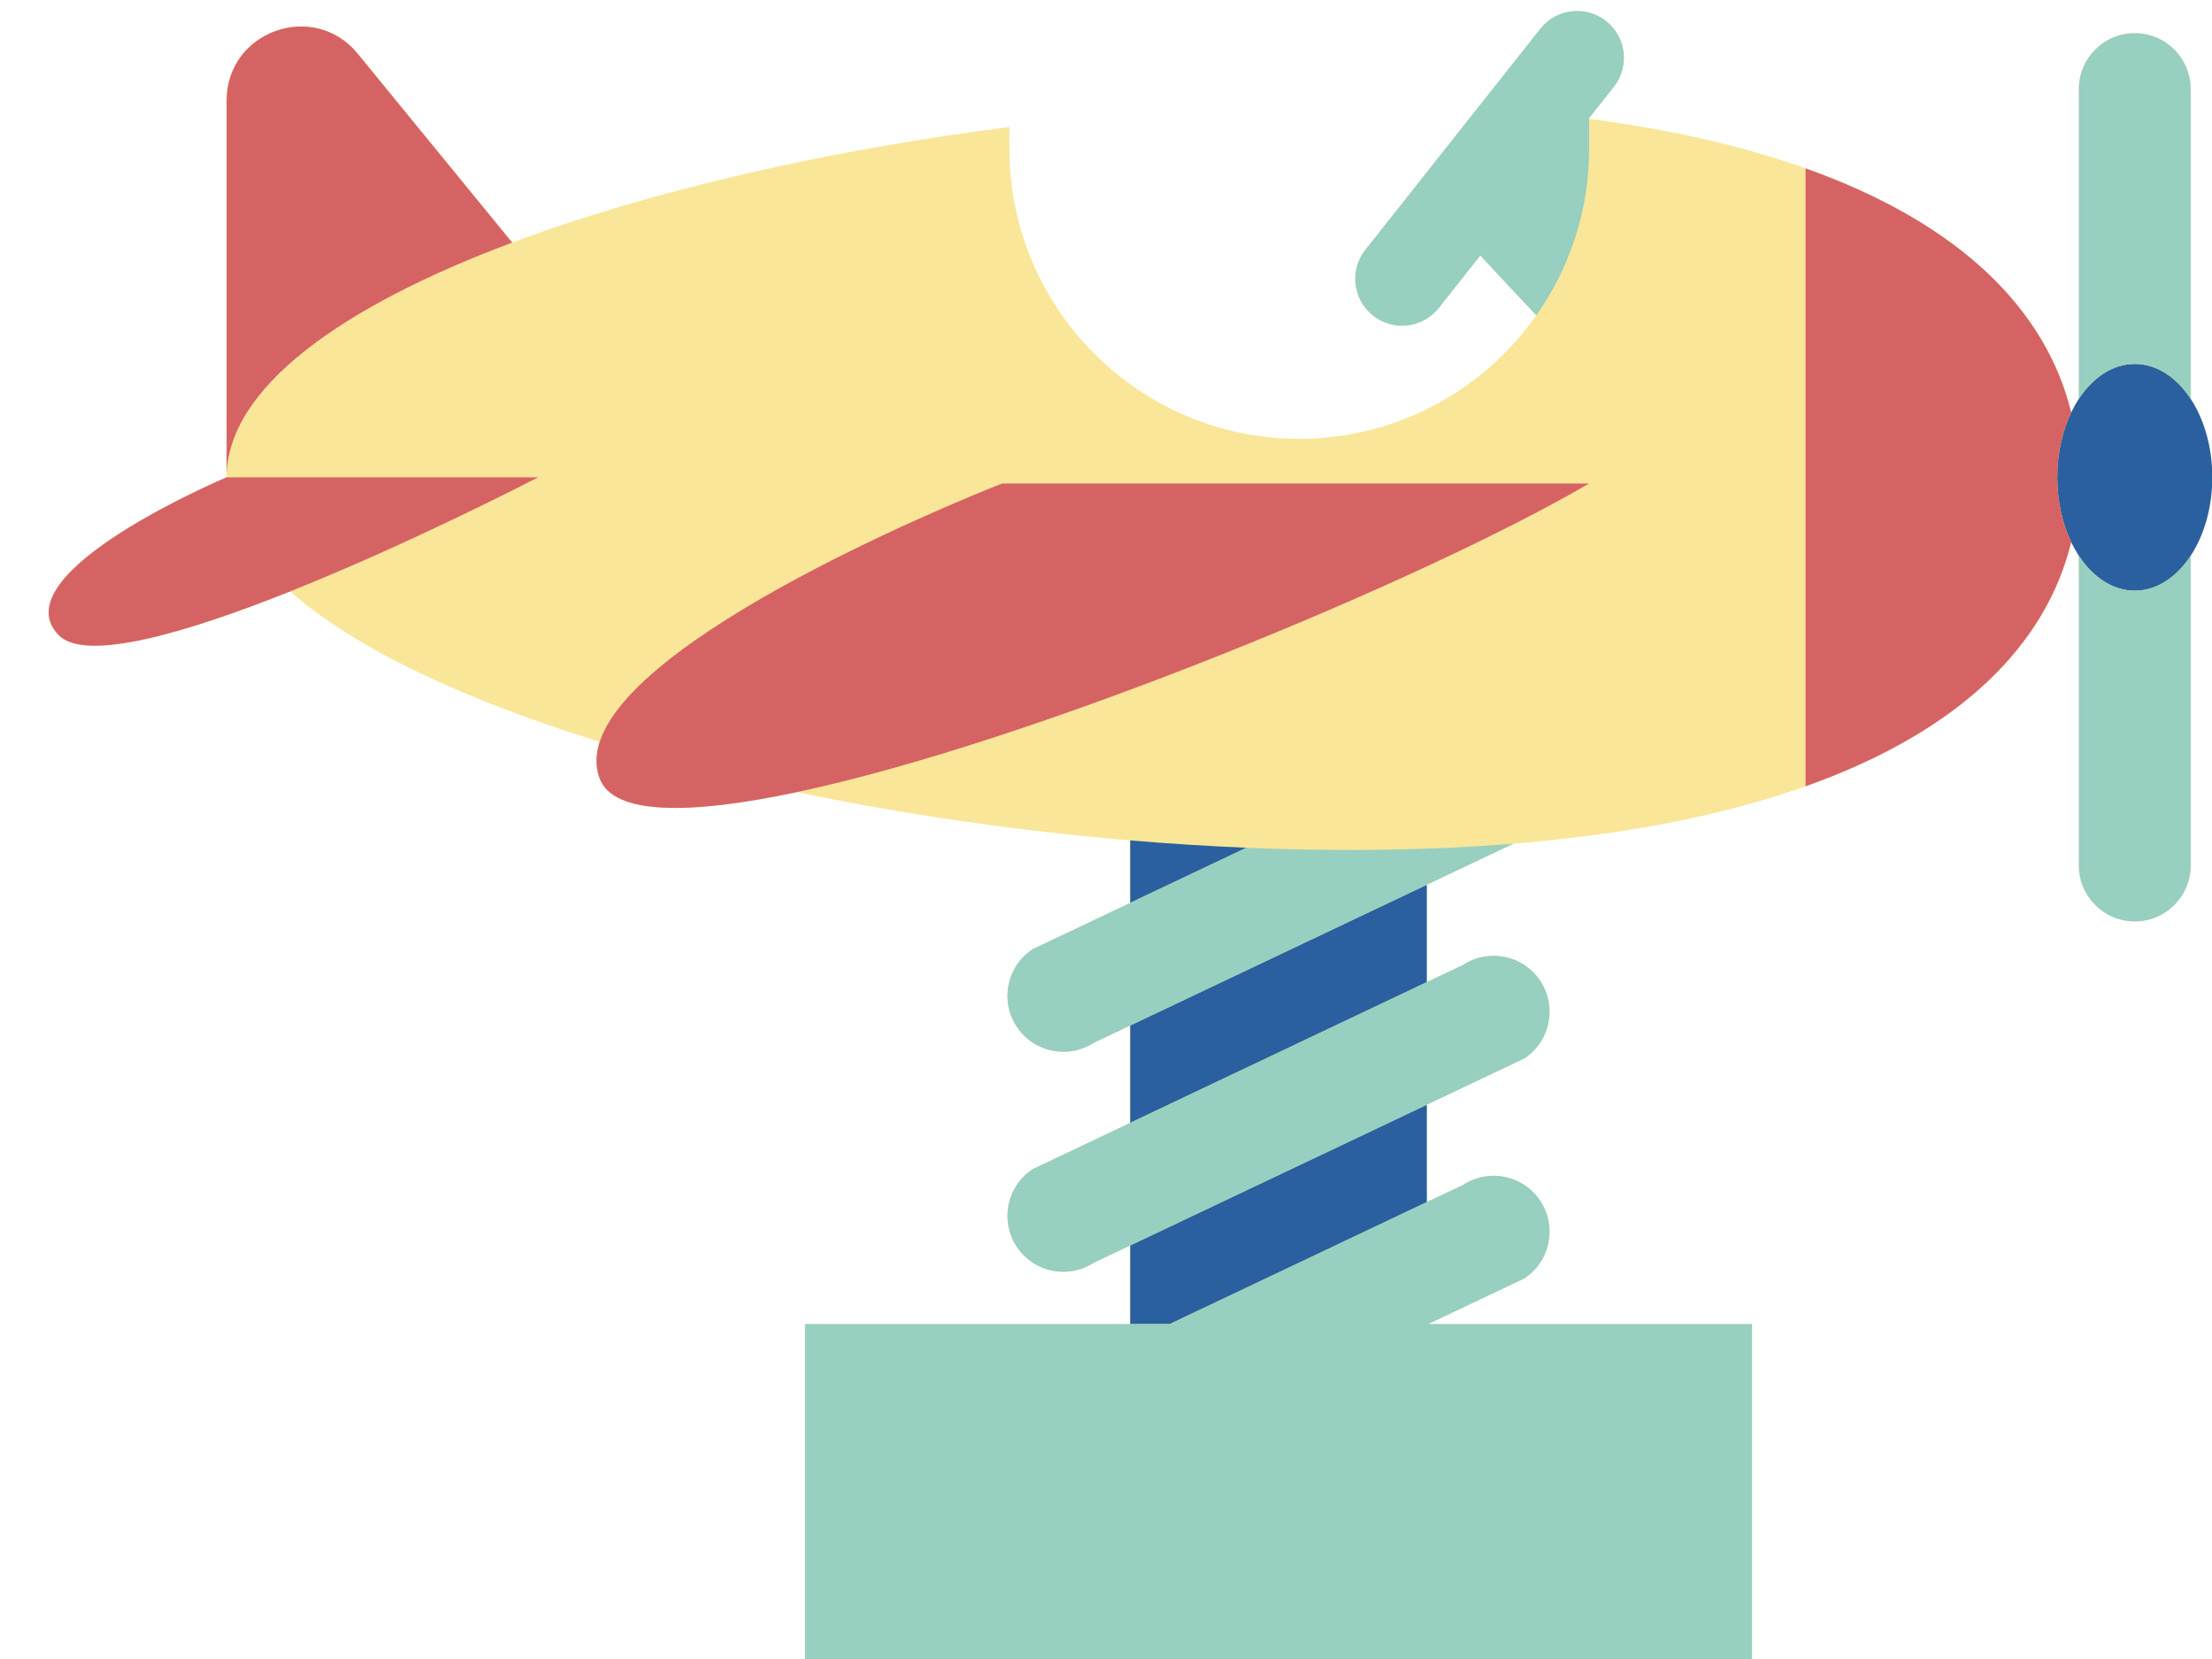
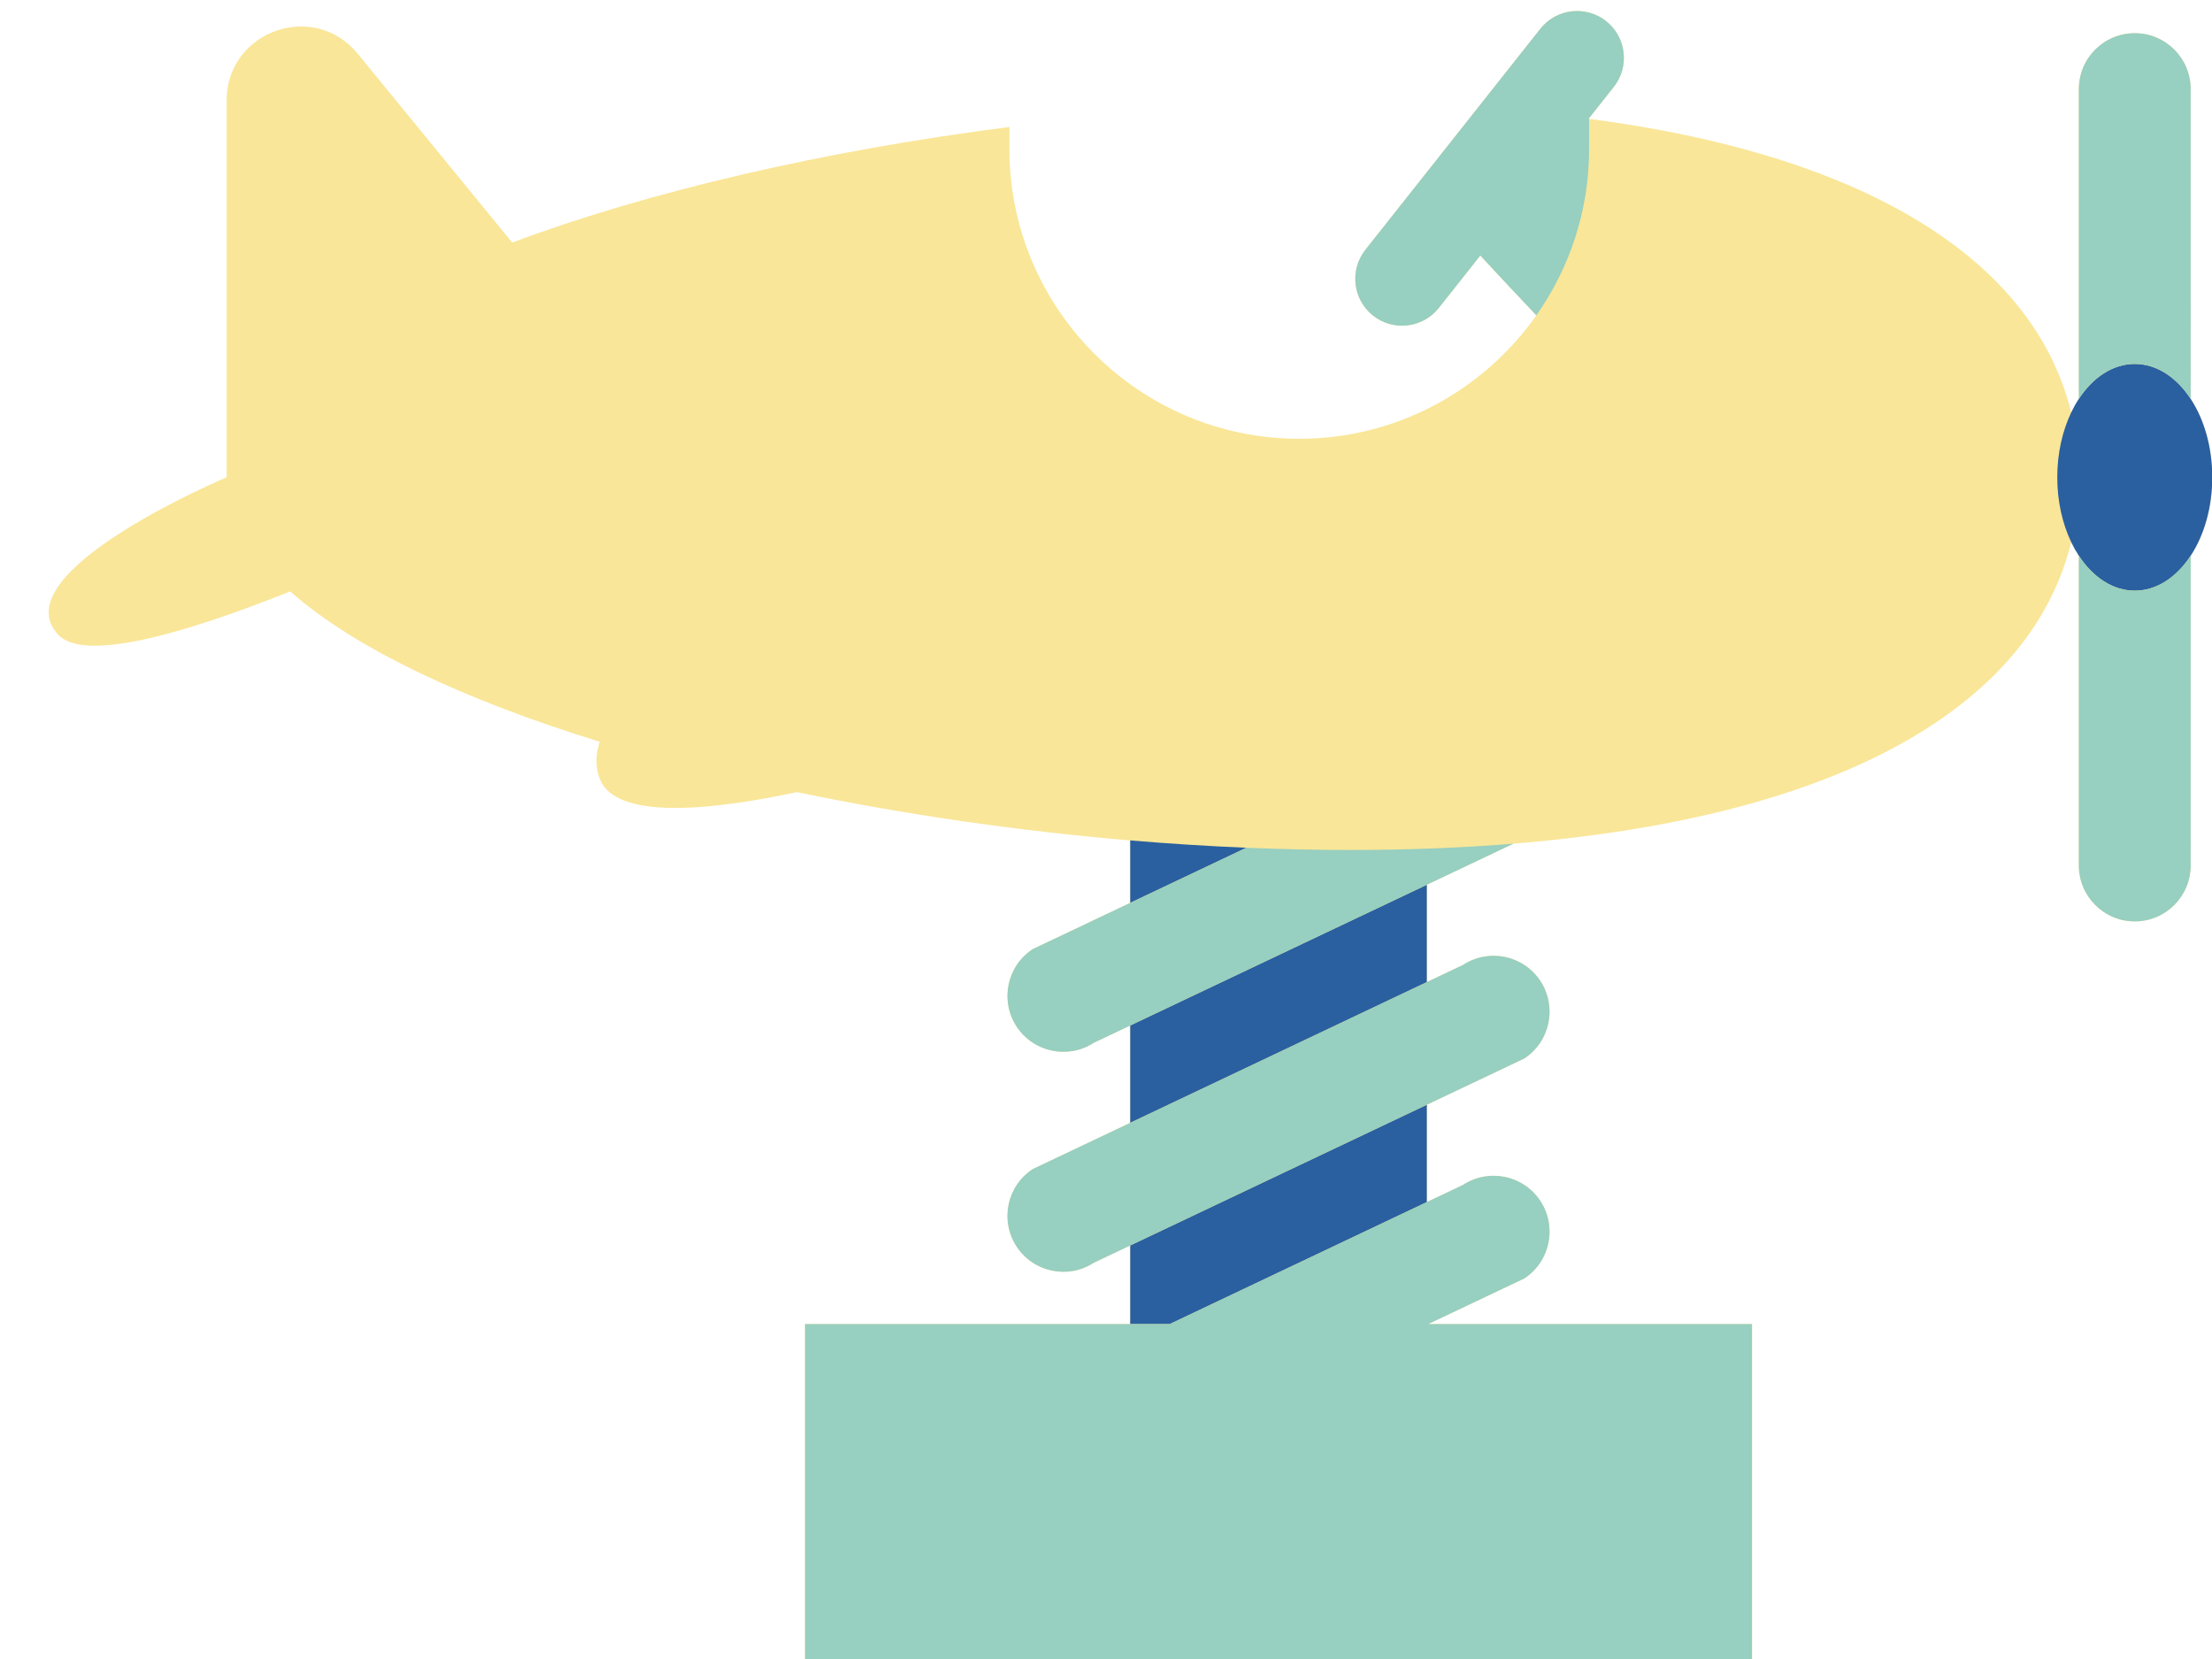
<svg xmlns="http://www.w3.org/2000/svg" fill="#000000" height="392.2" preserveAspectRatio="xMidYMid meet" version="1" viewBox="-11.5 -2.6 522.8 392.2" width="522.8" zoomAndPan="magnify">
  <g id="change1_1">
    <path d="M511.36,110.207c0,7.199-1.945,13.729-5.103,18.543v73.207c0,7.297-5.915,13.212-13.212,13.212 s-13.212-5.915-13.212-13.212V128.75c-0.66-1.006-1.267-2.086-1.814-3.232c-5.815,23.973-25.889,44.612-62.778,57.722 c-18.624,6.618-41.535,11.315-69.048,13.557l-20.468,9.712v23.01l8.581-4.071c6.112-3.986,14.298-2.263,18.284,3.848 c3.986,6.112,2.263,14.298-3.848,18.284l-23.017,10.921v23.01l8.581-4.071c6.112-3.986,14.298-2.263,18.284,3.848 c3.986,6.112,2.263,14.298-3.848,18.284l-22.695,10.768h76.535v79.272h-223.82V310.34h76.856v-18.575l-8.581,4.071 c-6.112,3.986-14.298,2.263-18.284-3.848c-3.986-6.112-2.263-14.298,3.848-18.284l23.017-10.921v-23.01l-8.581,4.071 c-6.112,3.986-14.298,2.263-18.284-3.848c-3.986-6.112-2.263-14.298,3.848-18.284l23.017-10.921v-14.765 c-26.812-2.267-53.622-6.174-78.747-11.414c-25.301,5.384-43.512,5.521-46.69-3.333c-0.99-2.756-0.897-5.628,0.062-8.566 c-31.777-9.815-57.807-21.959-73.149-35.54c-24.431,9.763-48.598,16.921-54.849,10.223c-13.701-14.68,39.819-37.189,39.819-37.189v0 V21.165c0-16.419,20.596-23.769,30.991-11.06l36.503,44.627c32.773-12.268,74.35-21.807,117.512-27.315v5.182 c0,37.774,30.731,68.507,68.506,68.507c23.144,0,43.63-11.549,56.039-29.175c-4.97-5.233-9.976-10.614-13.244-14.144l-9.811,12.393 c-3.795,4.794-10.757,5.603-15.551,1.808s-5.603-10.757-1.808-15.551l41.355-52.239c3.795-4.794,10.757-5.603,15.551-1.808 c4.794,3.795,5.603,10.757,1.808,15.551l-5.942,7.506l0.11,0.049c19.733,2.575,36.724,6.561,51.16,11.693 c36.879,13.11,56.96,33.741,62.777,57.708c0.547-1.147,1.154-2.228,1.815-3.234V18.457c0-7.297,5.915-13.212,13.212-13.212 s13.212,5.915,13.212,13.212v73.207C509.415,96.478,511.36,103.008,511.36,110.207z" fill="#f9e698" />
  </g>
  <g id="change2_1">
    <path d="M255.618,239.773l70.107-33.264v23.01l-70.107,33.264V239.773z M255.618,310.34h9.348l60.759-28.829v-23.01 l-70.107,33.264V310.34z M255.618,196.027v14.765l27.463-13.03C273.972,197.381,264.796,196.803,255.618,196.027z M506.257,91.664 c-3.333-5.08-8.018-8.248-13.212-8.248s-9.879,3.168-13.212,8.248c-0.66,1.006-1.267,2.087-1.815,3.234 c-2.07,4.34-3.288,9.615-3.288,15.309c0,5.695,1.218,10.97,3.289,15.311c0.547,1.146,1.154,2.226,1.814,3.232 c3.333,5.08,8.018,8.248,13.212,8.248s9.879-3.168,13.212-8.248c3.158-4.814,5.103-11.344,5.103-18.543 C511.36,103.008,509.415,96.478,506.257,91.664z" fill="#2a60a0" />
  </g>
  <g id="change3_1">
-     <path d="M42.063,110.207V21.165c0-16.419,20.596-23.769,30.991-11.06l36.503,44.627 C69.1,69.876,42.063,89.18,42.063,110.207z M474.73,110.207c0-5.694,1.218-10.969,3.288-15.309 C472.201,70.931,452.12,50.3,415.241,37.19v146.05c36.89-13.109,56.964-33.749,62.778-57.722 C475.949,121.177,474.73,115.902,474.73,110.207z M130.242,172.714c-0.959,2.938-1.051,5.81-0.062,8.566 c3.179,8.855,21.39,8.718,46.69,3.333c56.493-12.022,148.344-50.213,187.21-72.941H225.335 C225.335,111.672,139.24,145.141,130.242,172.714z M2.244,147.396c6.252,6.698,30.418-0.46,54.849-10.223 c29.113-11.634,58.603-26.967,58.603-26.967H42.063C42.063,110.207-11.457,132.716,2.244,147.396z" fill="#d66364" />
-   </g>
+     </g>
  <g id="change4_1">
    <path d="M228.754,239.997c-3.986-6.112-2.263-14.298,3.848-18.284l23.017-10.921l27.463-13.03 c8.249,0.344,16.445,0.526,24.532,0.526c13.754,0,26.601-0.514,38.581-1.49l-20.468,9.712l-70.107,33.264l-8.581,4.071 C240.926,247.831,232.74,246.108,228.754,239.997z M247.037,295.837l8.581-4.071l70.107-33.264l23.017-10.921 c6.112-3.986,7.835-12.172,3.848-18.284c-3.986-6.112-12.172-7.834-18.284-3.848l-8.581,4.071l-70.107,33.264l-23.017,10.921 c-6.112,3.986-7.834,12.172-3.848,18.284C232.74,298.1,240.926,299.823,247.037,295.837z M348.742,299.571 c6.112-3.986,7.835-12.172,3.848-18.284c-3.986-6.112-12.172-7.835-18.284-3.848l-8.581,4.071l-60.759,28.829h-9.348h-76.856v79.272 h223.82V310.34h-76.535L348.742,299.571z M313.008,71.989c4.794,3.795,11.756,2.985,15.551-1.808l9.811-12.393 c3.267,3.53,8.273,8.911,13.244,14.144c7.843-11.141,12.468-24.703,12.468-39.332v-7.102l-0.11-0.049l5.942-7.506 c3.795-4.794,2.985-11.756-1.808-15.551c-4.794-3.795-11.756-2.985-15.551,1.808l-41.355,52.239 C307.405,61.232,308.214,68.194,313.008,71.989z M493.045,136.998c-5.194,0-9.879-3.168-13.212-8.248v73.207 c0,7.297,5.915,13.212,13.212,13.212s13.212-5.915,13.212-13.212V128.75C502.924,133.83,498.239,136.998,493.045,136.998z M493.045,5.245c-7.297,0-13.212,5.915-13.212,13.212v73.207c3.333-5.08,8.018-8.248,13.212-8.248s9.879,3.168,13.212,8.248V18.457 C506.257,11.16,500.342,5.245,493.045,5.245z" fill="#97cfc0" />
  </g>
</svg>